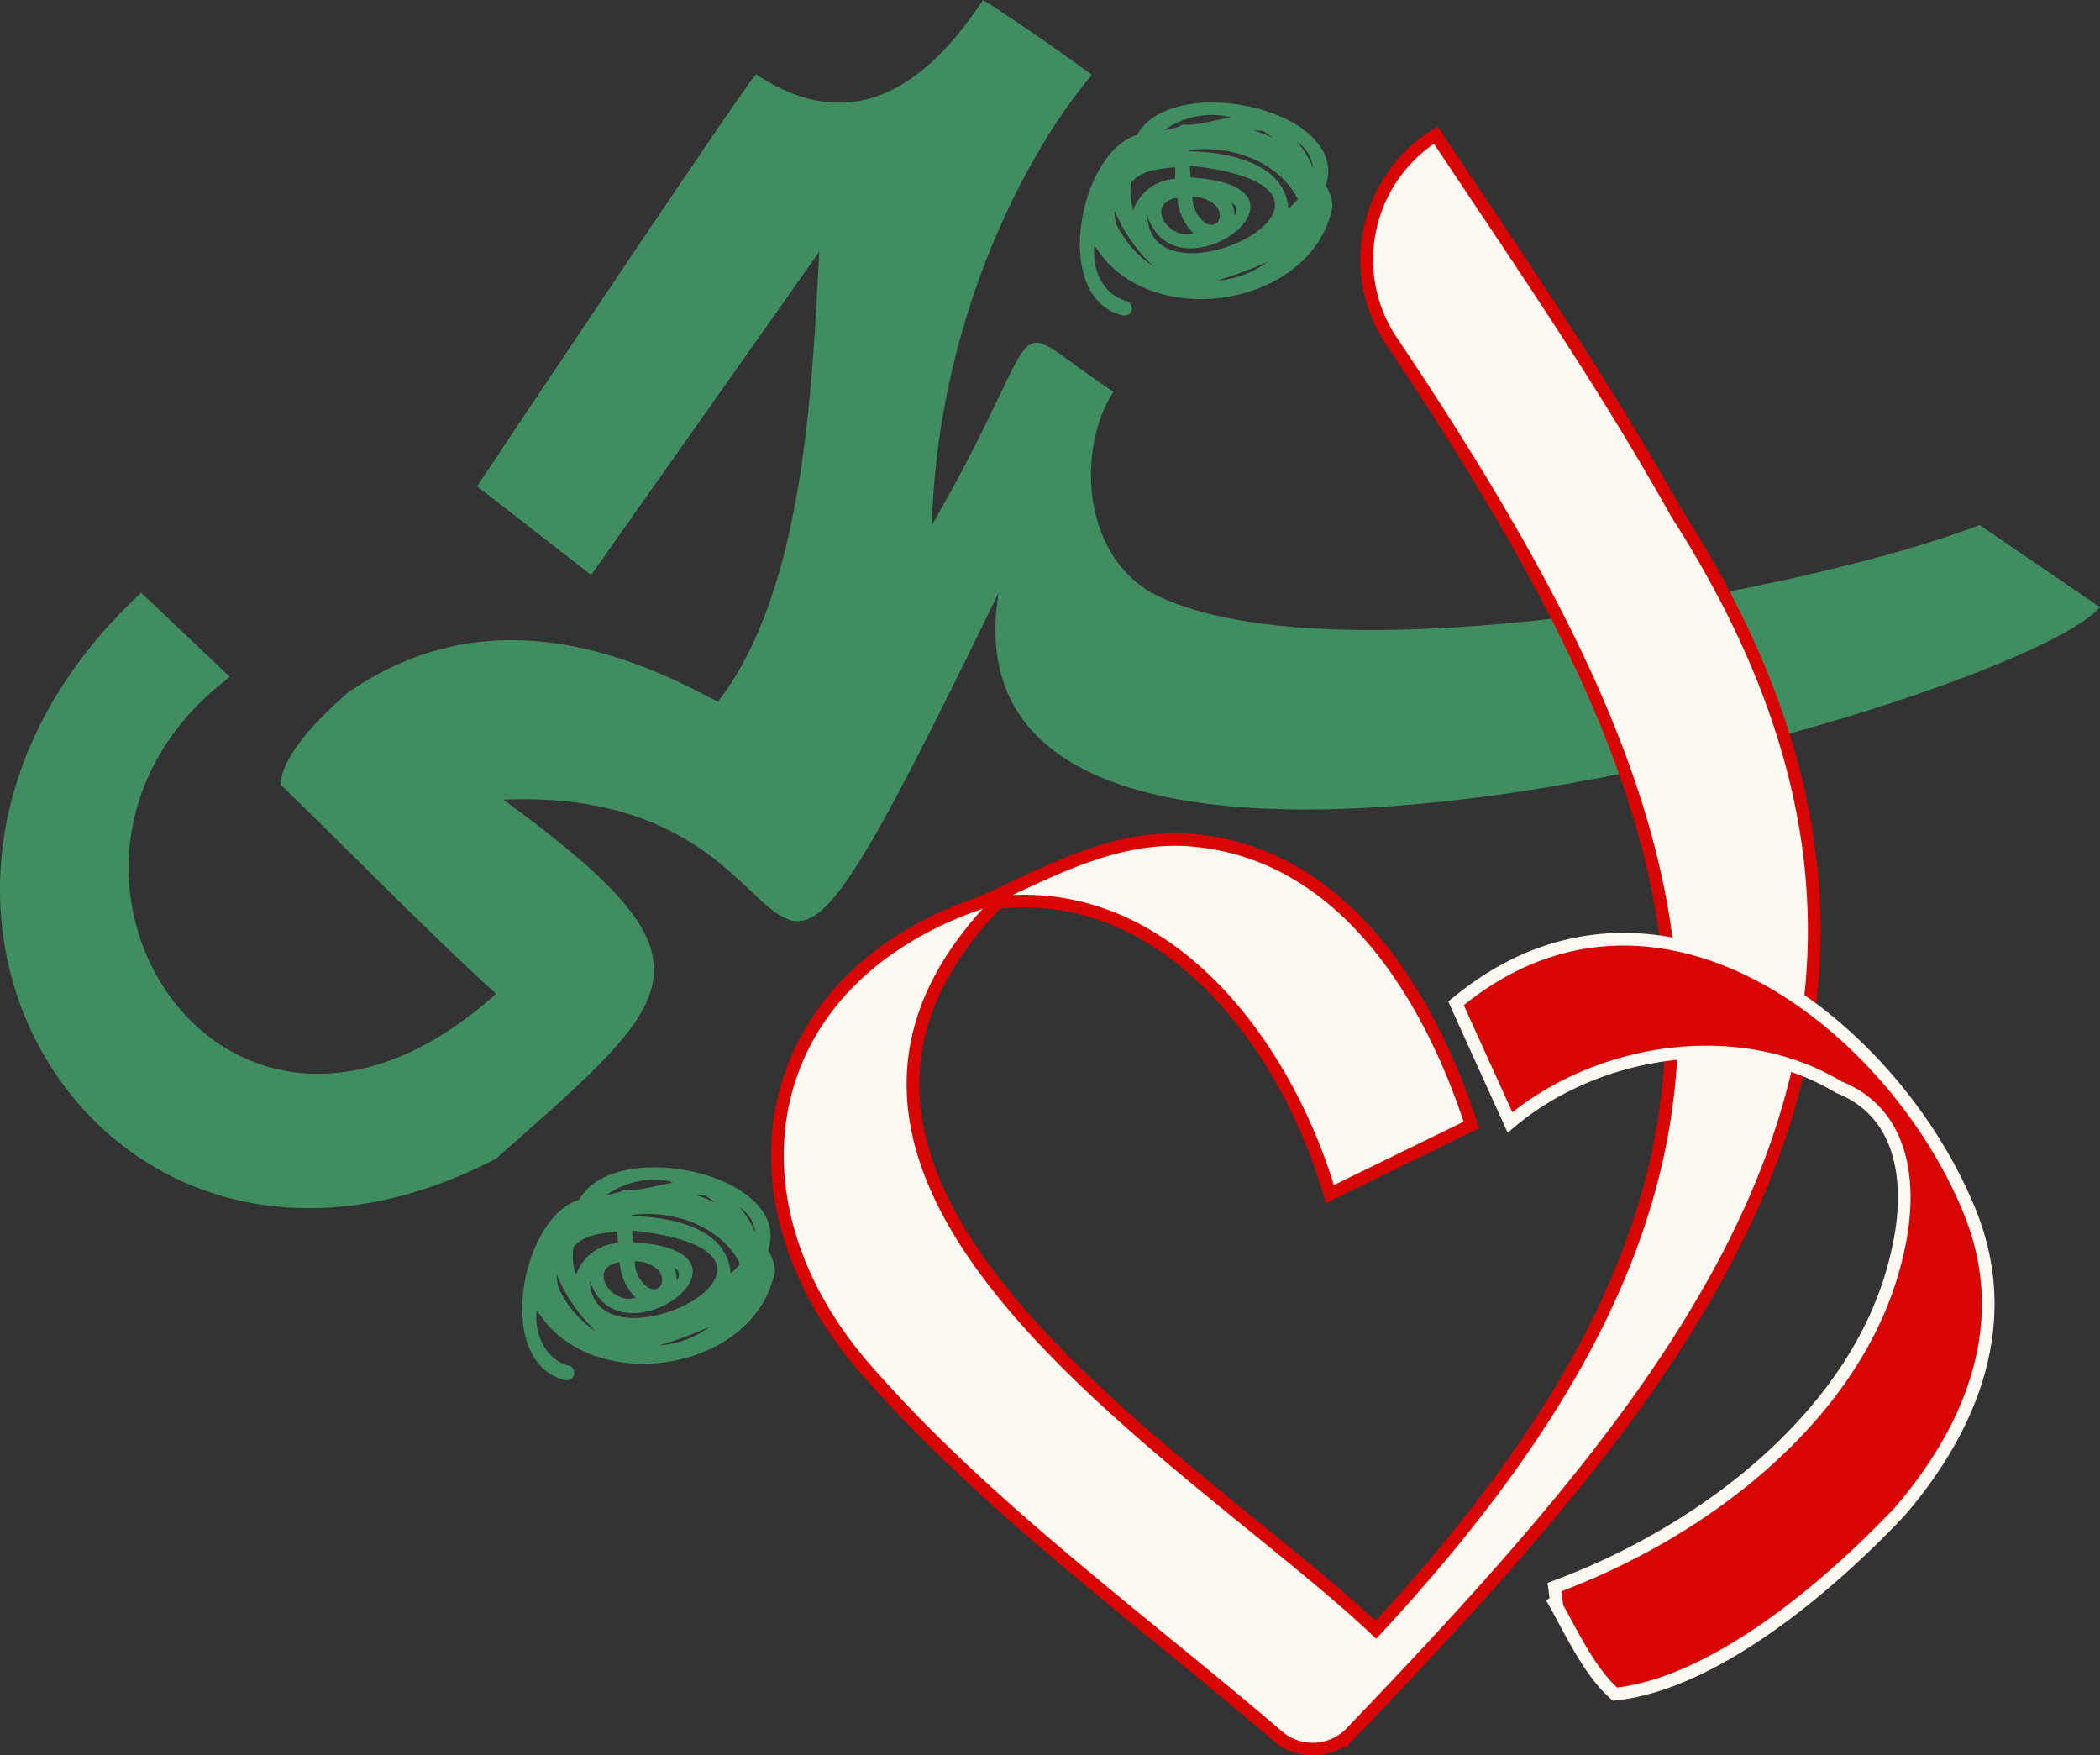
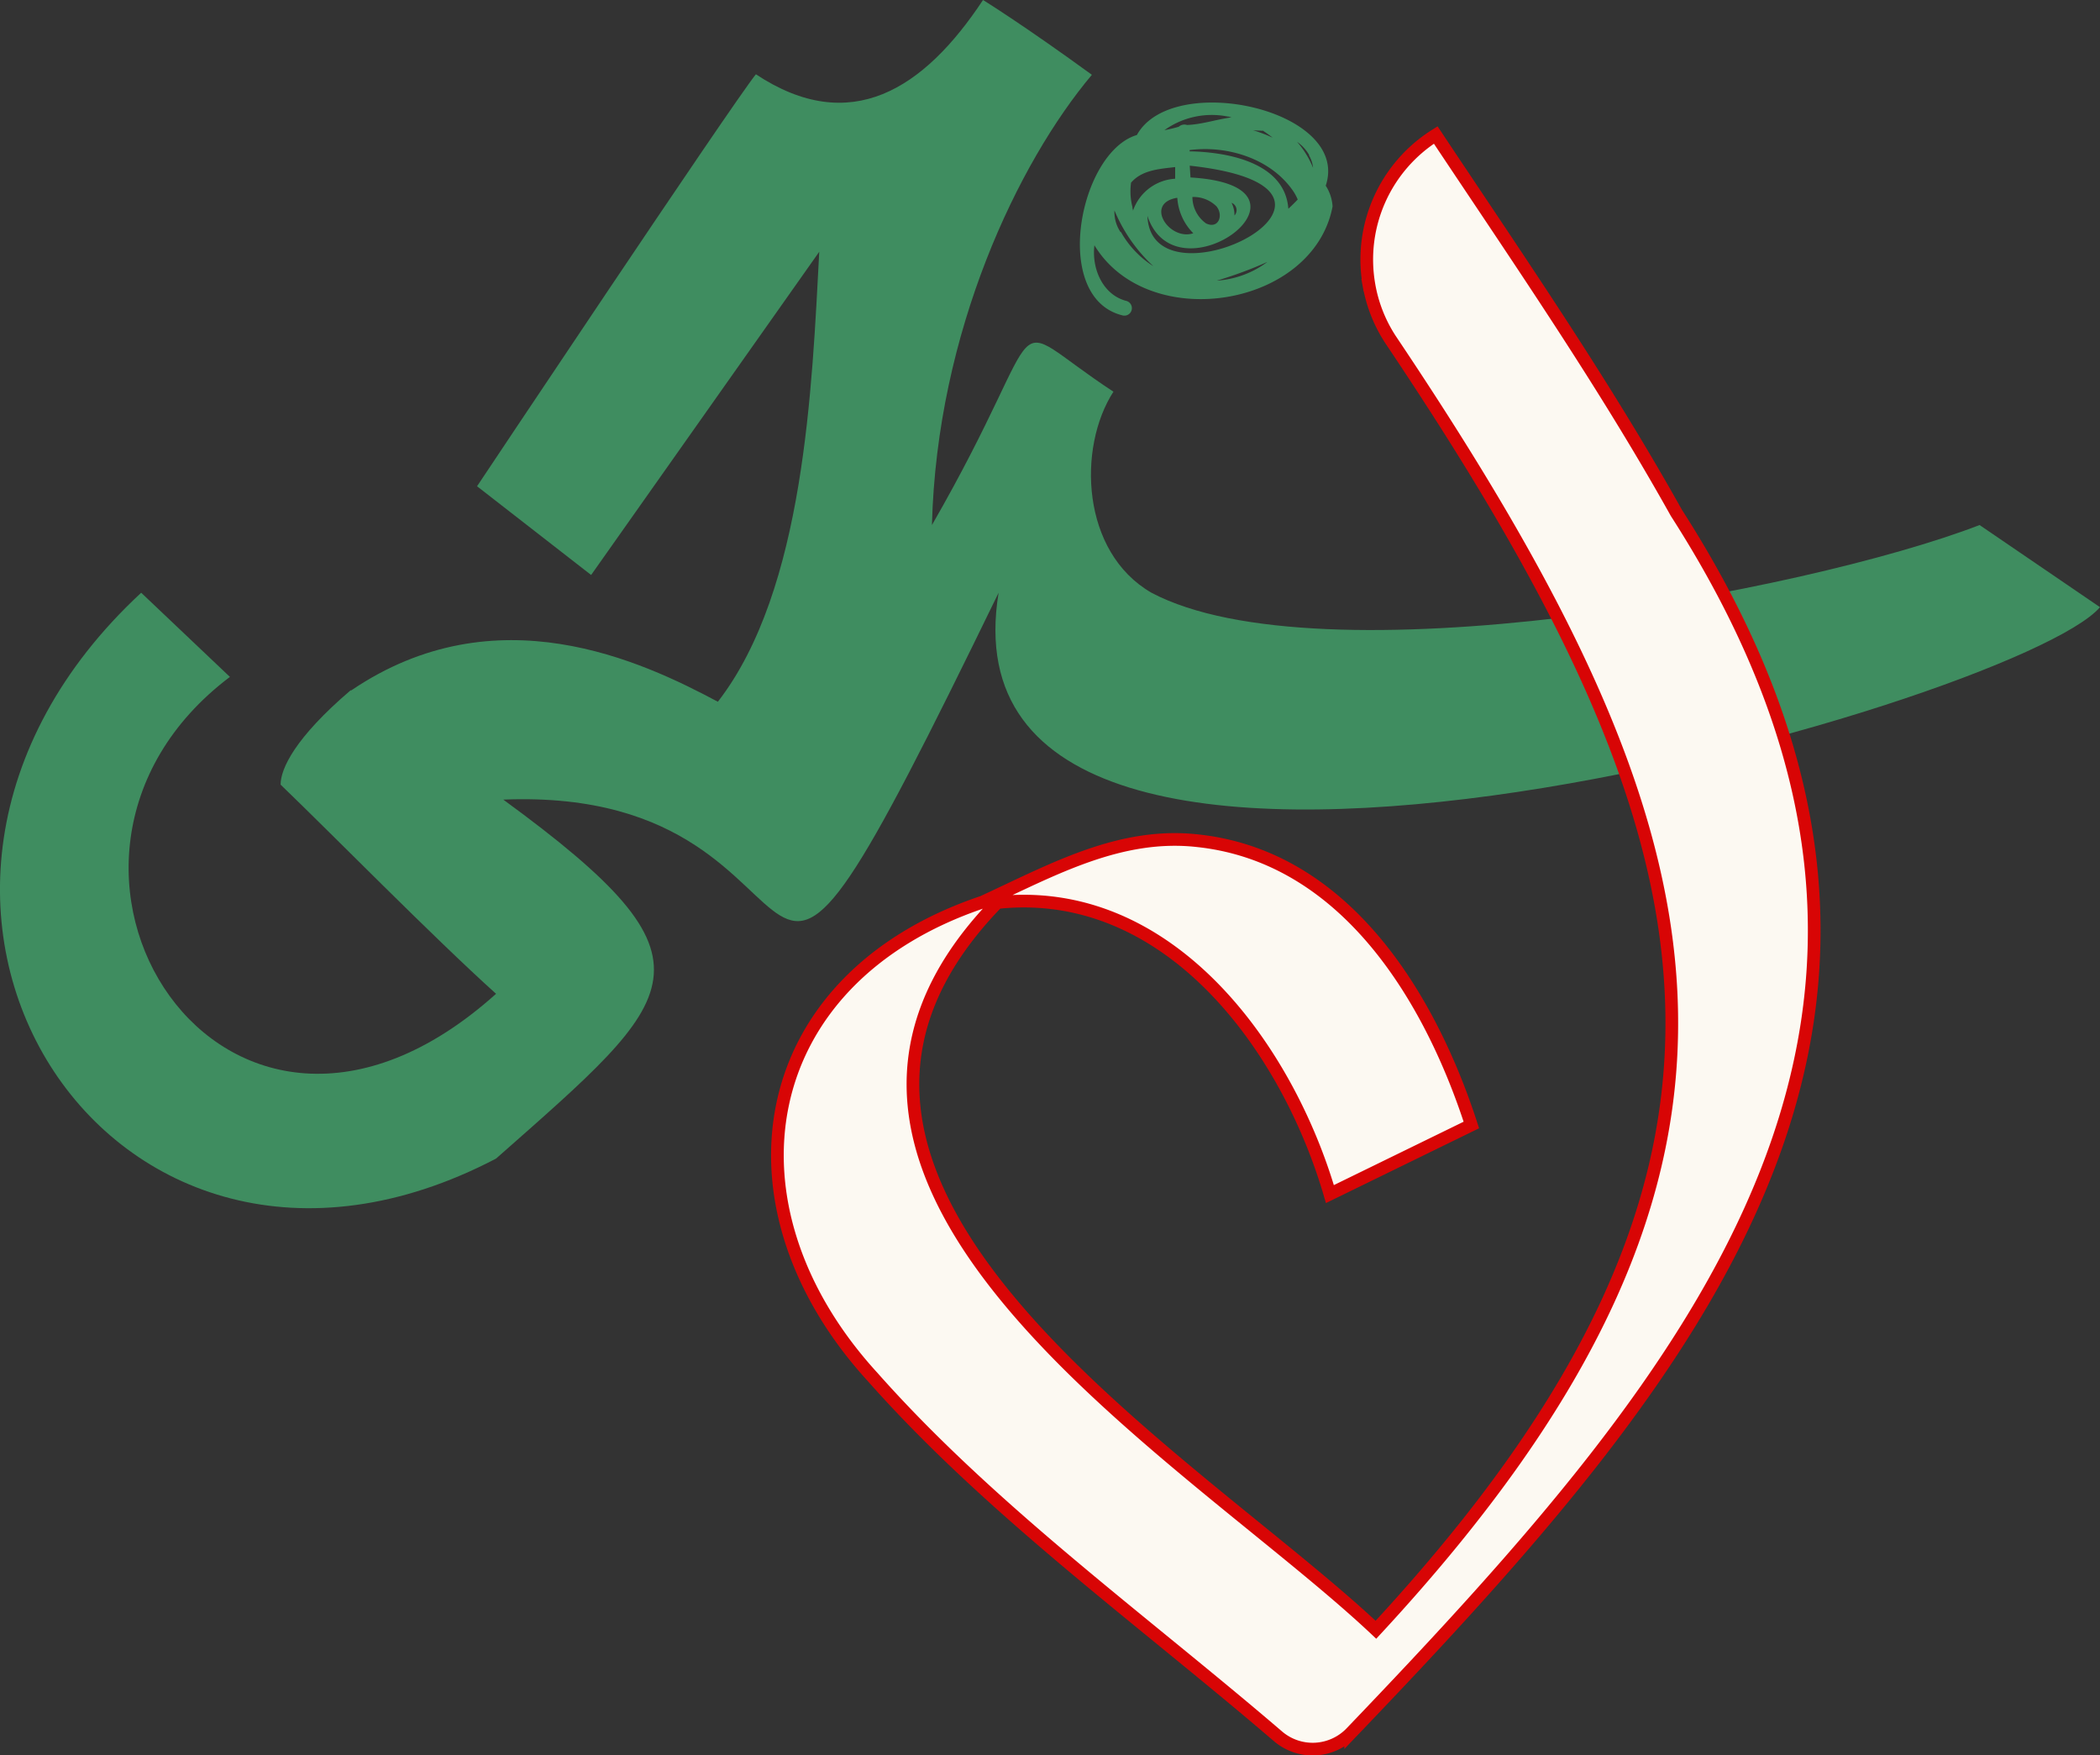
<svg xmlns="http://www.w3.org/2000/svg" viewBox="0 0 165.69 138.48">
  <rect x="0" y="0" width="165.69" height="138.48" fill="#333333" stroke="none" />
  <defs>
    <style>.cls-1{fill:none;}.cls-2{fill:#3f8d60;}.cls-3{fill:#fcf9f2;stroke:#d80505;}.cls-4{fill:#d80505;stroke:#fcf9f2;}.cls-5{clip-path:url(#clip-path);}.cls-6{clip-path:url(#clip-path-2);}</style>
    <clipPath id="clip-path">
-       <rect class="cls-1" x="41.15" y="91.9" width="20" height="17" />
-     </clipPath>
+       </clipPath>
    <clipPath id="clip-path-2">
      <rect class="cls-1" x="85.15" y="7.9" width="20" height="17" />
    </clipPath>
  </defs>
  <g id="Layer_2" data-name="Layer 2">
    <g id="Layer_1-2" data-name="Layer 1">
      <path class="cls-2" d="M90.85,46.76c13.23,7,51.46,0,65.34-5.34l9.5,6.48c-6.59,7.69-92.38,32.33-86.9-1.14-23,47.29-10,15.14-39.08,16.32C57.39,76,53.78,78.47,39.14,91.4c-30.61,16-53.86-20.66-28-44.64l7,6.64c-19.18,14.48-.51,44.31,21,25-5-4.5-13-12.66-17-16.5,0-1.26,1.14-3.7,5.52-7.44l.06,0c11.42-7.74,22.92-2.3,28.92.9,6.85-8.83,7.43-24.88,8-35.5l-18,25.5-9-7s20-30,22-32.5C67.09,10.79,72.9,7.05,77.56,0c0,0,3.09,1.9,8.59,5.9-5.8,6.89-12.23,20.25-12.62,35.52,9.88-17.18,5.08-16.58,14.32-10.52C85,35.31,85.3,43.56,90.85,46.76Z" />
      <path class="cls-3" d="M132.26,40.45c25.42,39.58,1.93,67.46-25.69,96.28h0a4.21,4.21,0,0,1-5.72.26c-10.74-9.21-22.67-17.83-32-28.36h0c-12.34-13.48-9.5-31.35,8.69-37.47,5.48-2.53,10.83-5.54,17-4.83,11.62,1.27,18.29,12.36,21.55,22.42L104.93,94.2c-3.38-11.57-12.69-24.45-26.24-23C57,93.48,94,114.84,108.56,128.57c34.29-37,27.45-62.6,1.14-101.8h0a11.42,11.42,0,0,1-1.7-4.36l-.5.09.5-.09a11.59,11.59,0,0,1,5.28-11.76C119.84,20.51,126.53,30.19,132.26,40.45Z" />
-       <path class="cls-4" d="M115.18,78.91l-.3.24c.22.5,4.08,9,4.26,9.4,6.89-5.82,18-7.59,25.93-2.79,5.35,2.11,5.79,8,4.68,12.86-2.75,12.78-15.31,22.25-27.1,26.58l.13,1a.46.46,0,0,1-.36-.2c1.4,2.42,2.87,5.78,5,7.65,7.5-.79,16.27-7.86,22.43-14.36,5.85-6.78,9.14-15.16,5.48-23.91C149.17,80.53,130.68,66.41,115.18,78.91Z" />
      <g class="cls-5">
-         <path class="cls-2" d="M61.14,100.29a3.36,3.36,0,0,0-.54-1.64c2-6-12.1-9.08-14.9-4-4.55,1.33-6.79,12.83-1.14,14.22a.59.59,0,0,0,.31-1.14c-1.87-.48-2.75-2.57-2.52-4.39,4.24,7,17.27,4.91,18.79-3.06Zm-5.53-6a8.93,8.93,0,0,1,.8.57,12.06,12.06,0,0,0-1.55-.59C55.11,94.3,55.36,94.3,55.61,94.32Zm-10.24,6.09a5,5,0,0,1-.13-2c.86-1,2.22-1.08,3.48-1.23,0,.31,0,.61.05.92a3.75,3.75,0,0,0-3.33,2.53c0-.08,0-.15-.07-.23Zm4.71-.87a2.57,2.57,0,0,1,1.91.75c.56.71.14,1.81-.84,1.33A2.58,2.58,0,0,1,50.08,99.54Zm-1.19.07h0a4.34,4.34,0,0,0,1.26,2.79c-1.86.63-3.88-2.33-1.31-2.79ZM53.4,101a2.13,2.13,0,0,0-.23-1,.62.62,0,0,1,.23,1Zm-6.88,0c2.29,7,14.82-2.33,3.41-3l-.06-.93c16.79,1.83-3.12,11.78-3.34,3.92Zm11.53-1.9a3.92,3.92,0,0,1,.34.64c-.24.25-.48.49-.74.73-.26-3.65-4.81-4.48-7.79-4.53v-.1c3-.39,6.44.68,8.19,3.26Zm-13.64,3.15a2.86,2.86,0,0,1-.48-1.71A12.58,12.58,0,0,0,47,105a7.7,7.7,0,0,1-2.56-2.7ZM52,106.14a31.59,31.59,0,0,0,4-1.48A7.51,7.51,0,0,1,52,106.14Zm7.27-9.9a2.55,2.55,0,0,1,.33,1,7.22,7.22,0,0,0-1.26-2A3.22,3.22,0,0,1,59.3,96.24Zm-6.4-3,.26.07c-1.19.16-2.3.55-3.5.6A.67.67,0,0,0,49,94a10.92,10.92,0,0,1-1.13.27A6.42,6.42,0,0,1,52.9,93.2Z" />
-       </g>
+         </g>
      <g class="cls-6">
        <path class="cls-2" d="M105.14,16.29a3.36,3.36,0,0,0-.54-1.64c2-6-12.1-9.08-14.9-4C85.15,12,82.91,23.49,88.56,24.88a.59.59,0,0,0,.31-1.14c-1.87-.48-2.75-2.57-2.52-4.39,4.24,7,17.27,4.91,18.79-3.06Zm-5.53-6a8.93,8.93,0,0,1,.8.57,12.06,12.06,0,0,0-1.55-.59C99.11,10.3,99.36,10.3,99.61,10.32ZM89.37,16.41a5,5,0,0,1-.13-2c.86-1,2.22-1.08,3.48-1.23,0,.31,0,.61,0,.92a3.75,3.75,0,0,0-3.33,2.53c0-.08,0-.15-.07-.23Zm4.71-.87a2.57,2.57,0,0,1,1.91.75c.56.71.14,1.81-.84,1.33A2.58,2.58,0,0,1,94.08,15.54Zm-1.19.07h0a4.34,4.34,0,0,0,1.26,2.79c-1.86.63-3.88-2.33-1.31-2.79ZM97.4,17a2.16,2.16,0,0,0-.23-1,.62.62,0,0,1,.23,1Zm-6.88,0c2.29,7,14.82-2.33,3.41-3l-.06-.93c16.79,1.83-3.12,11.78-3.34,3.92Zm11.53-1.9a3.92,3.92,0,0,1,.34.64c-.24.25-.48.49-.74.73-.26-3.65-4.81-4.48-7.79-4.53v-.1c3-.39,6.44.68,8.19,3.26ZM88.41,18.31a2.86,2.86,0,0,1-.48-1.71A12.58,12.58,0,0,0,91,21a7.62,7.62,0,0,1-2.56-2.7ZM96,22.14a31.59,31.59,0,0,0,4-1.48A7.51,7.51,0,0,1,96,22.14Zm7.27-9.9a2.4,2.4,0,0,1,.33,1,7.22,7.22,0,0,0-1.26-2.05A3.22,3.22,0,0,1,103.3,12.24ZM96.9,9.19l.26.07c-1.19.16-2.3.55-3.5.6A.67.67,0,0,0,93,10a10.92,10.92,0,0,1-1.13.27A6.42,6.42,0,0,1,96.9,9.2Z" />
      </g>
    </g>
  </g>
</svg>